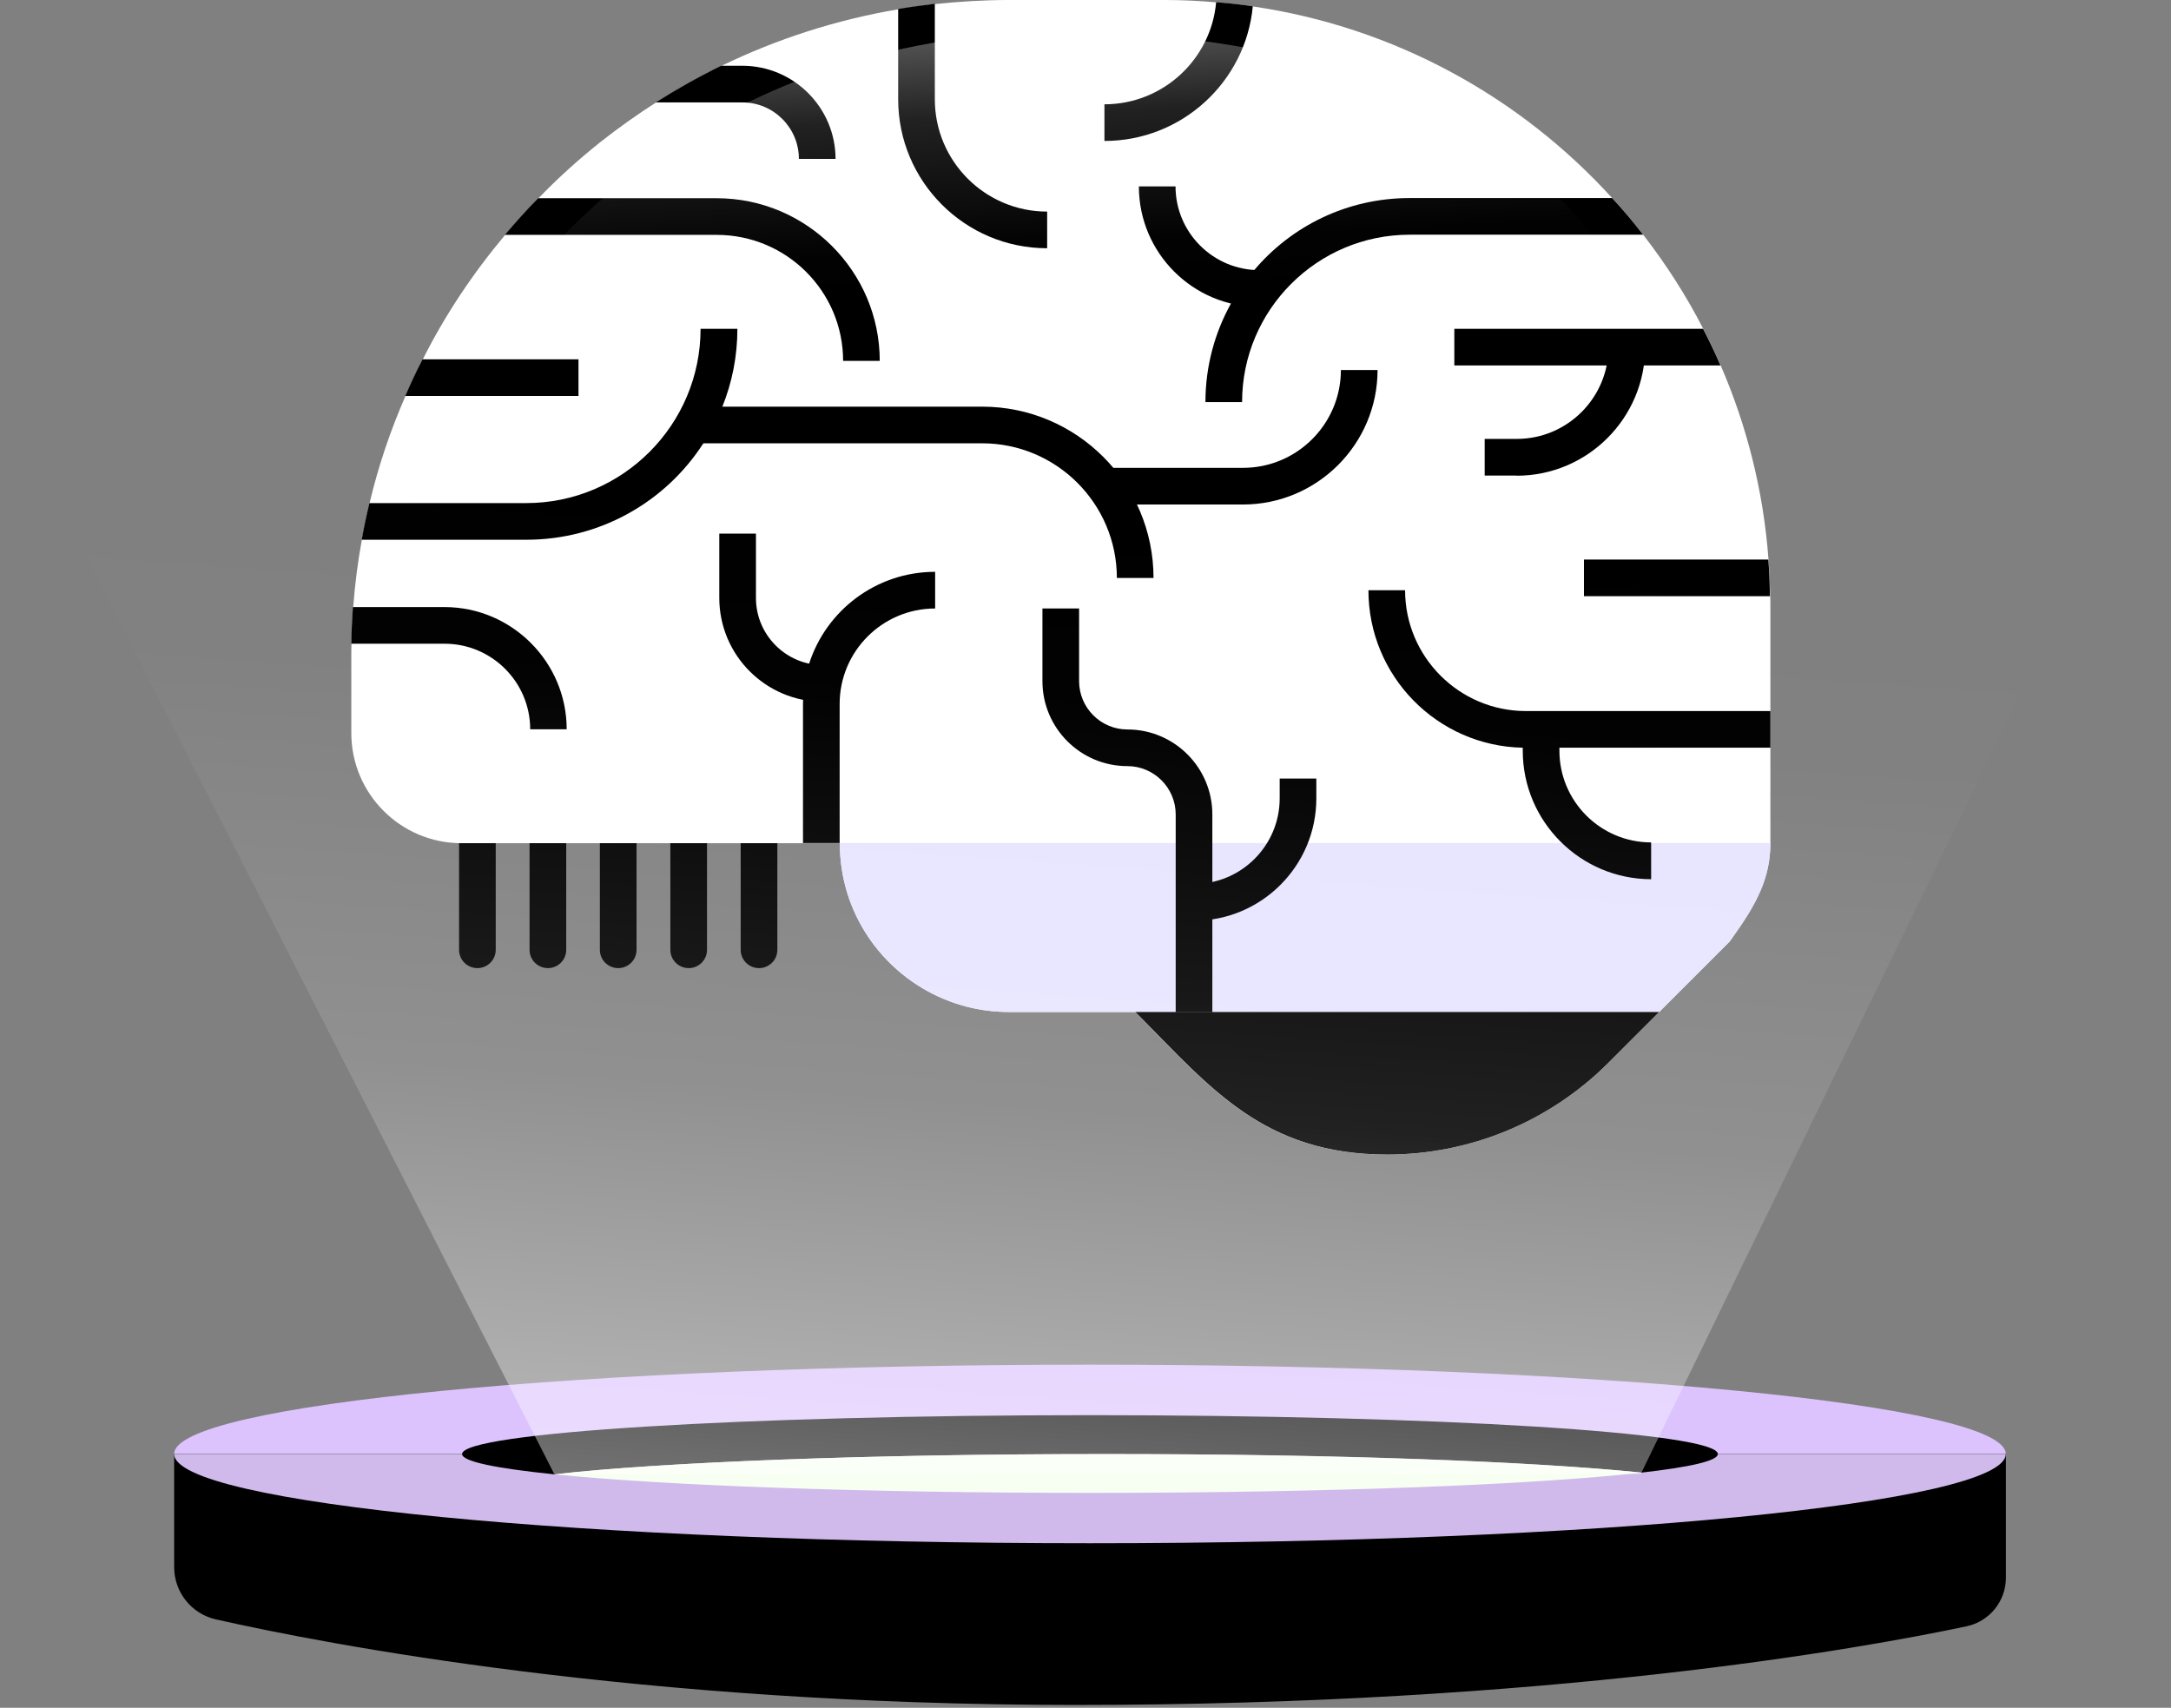
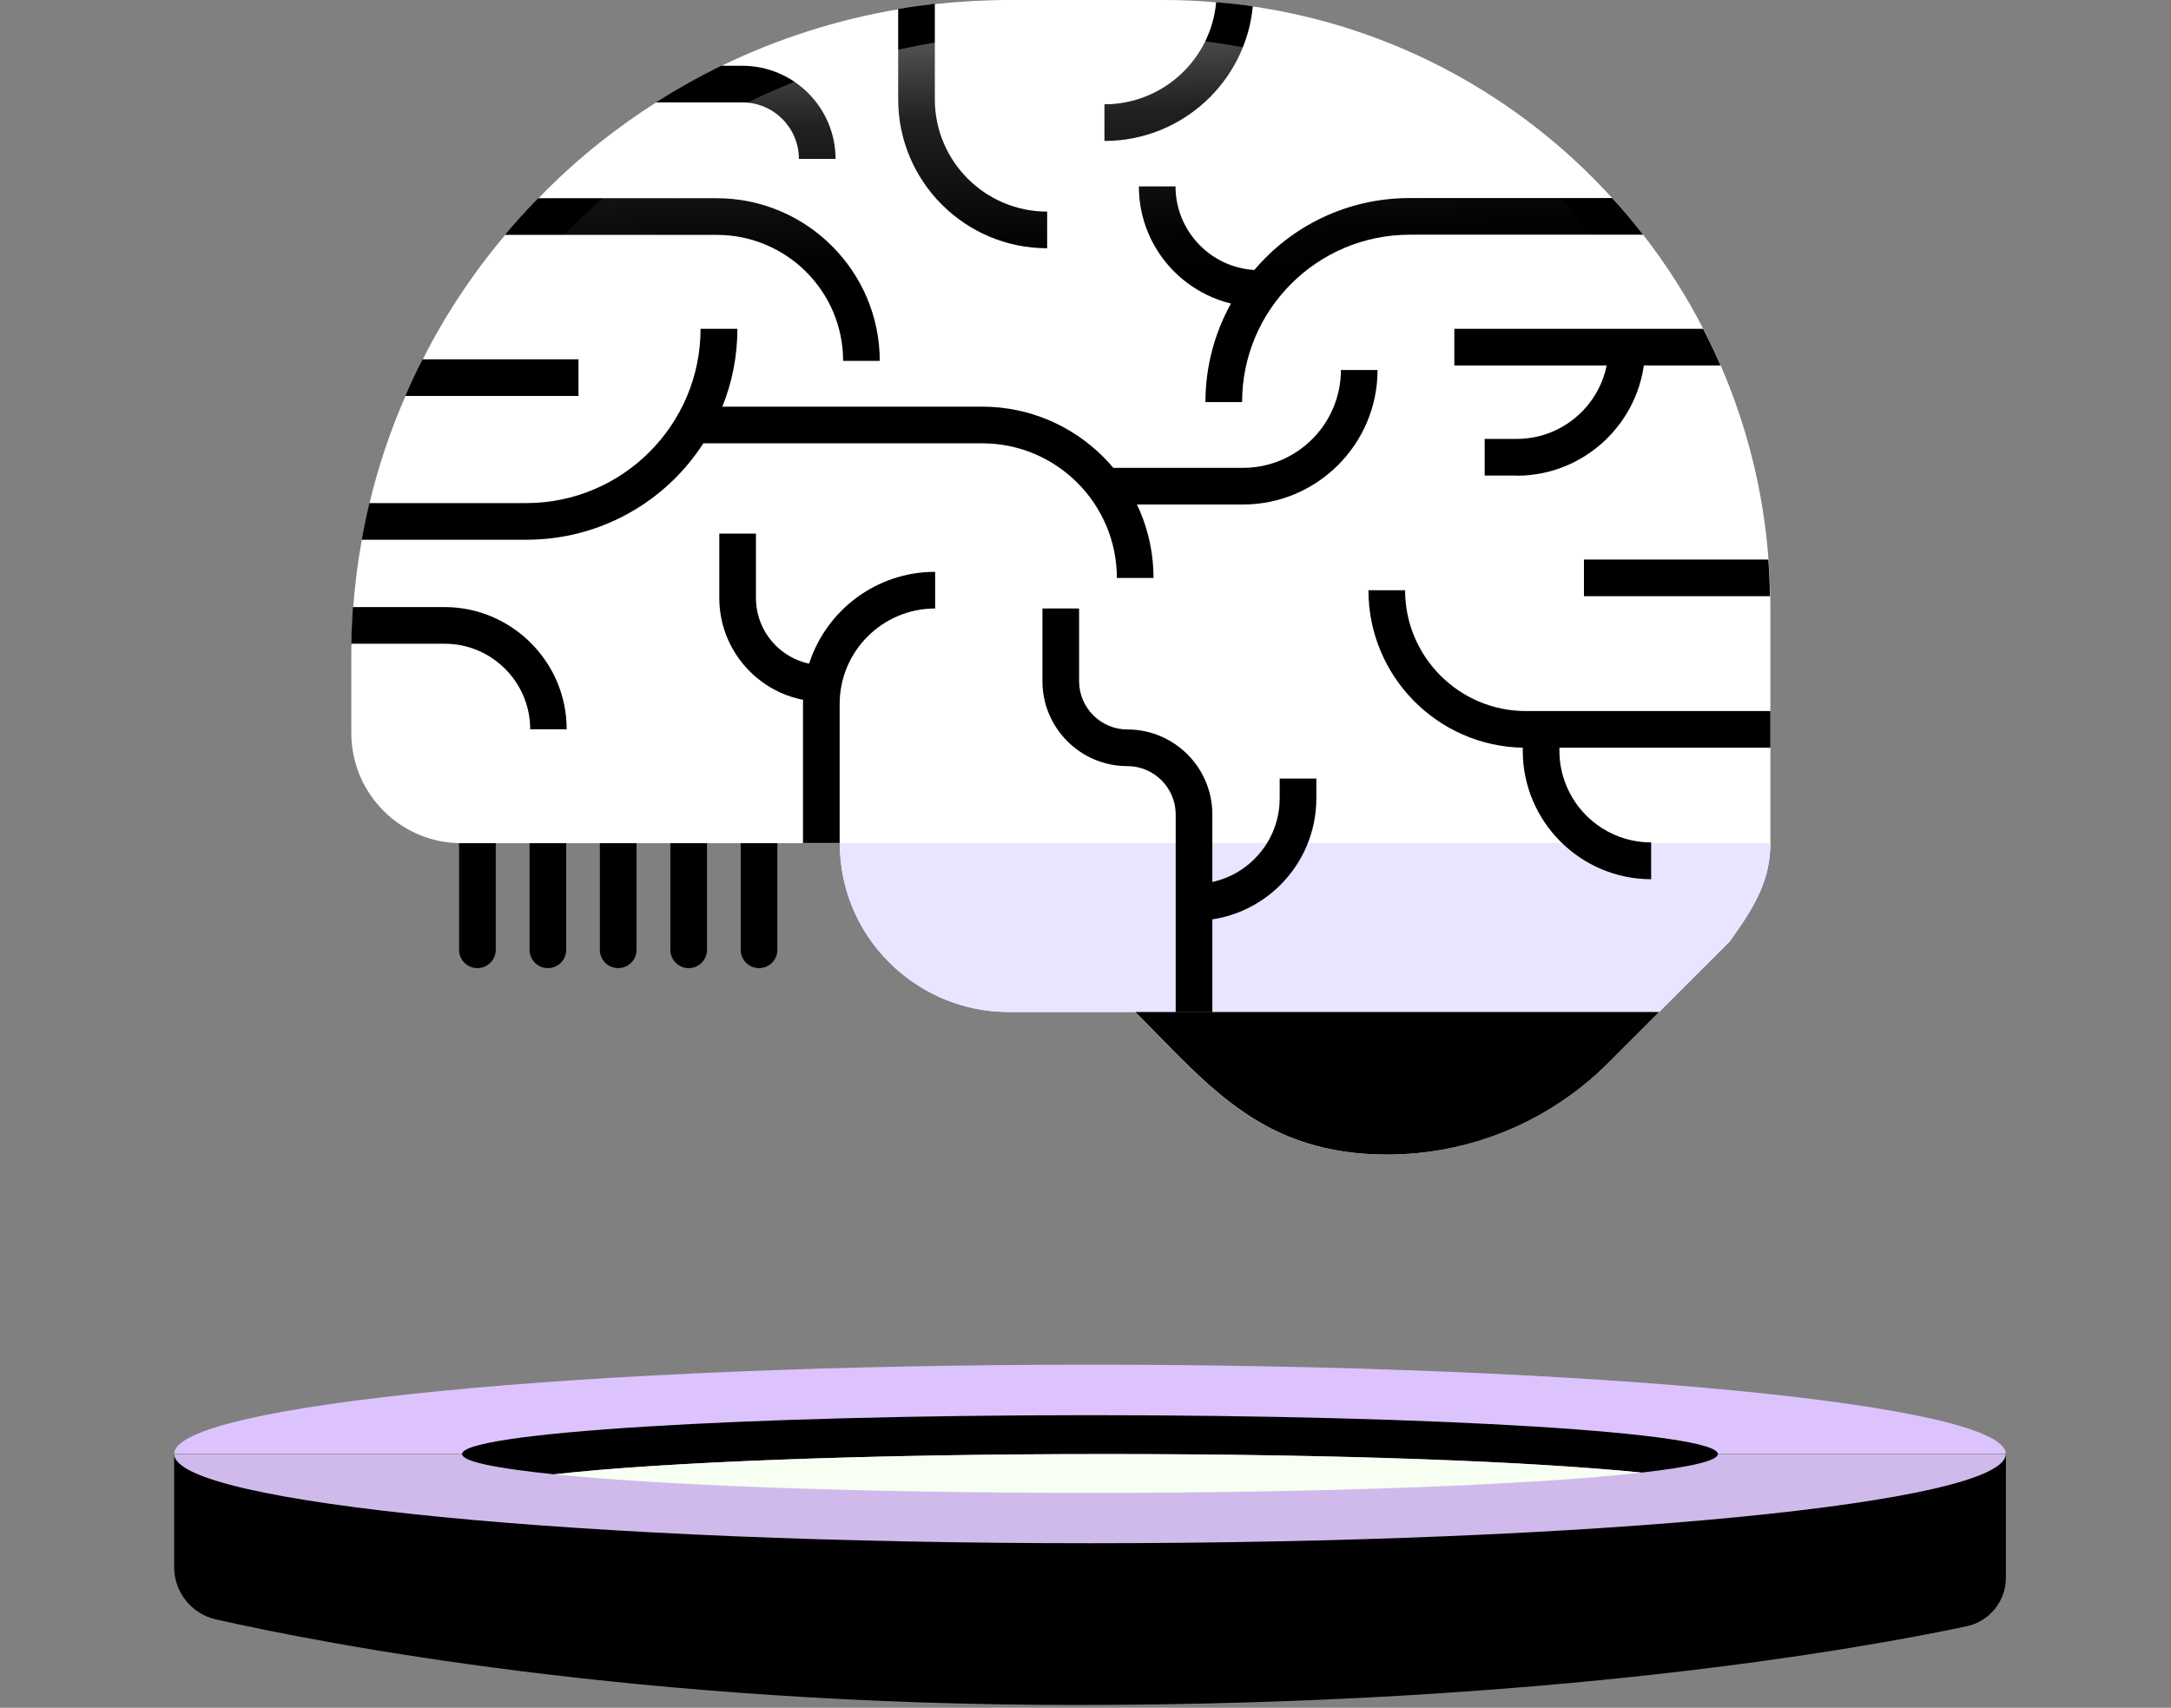
<svg xmlns="http://www.w3.org/2000/svg" width="436" height="343" viewBox="0 0 436 343" fill="none">
  <rect x="0" y="0" width="436" height="343" fill="#808080" stroke="none" />
  <path d="M355.546 121.77V169.352H92.671C80.475 169.352 70.554 159.431 70.554 147.236V131.943C70.554 131.059 70.554 130.174 70.585 129.321C70.617 126.856 70.743 124.392 70.933 121.927C71.28 117.378 71.849 112.86 72.671 108.405C73.113 105.94 73.618 103.476 74.219 101.043C75.988 93.586 78.421 86.414 81.423 79.558C82.497 77.062 83.634 74.629 84.898 72.196C89.416 63.191 95.04 54.818 101.454 47.172C103.603 44.613 105.814 42.148 108.152 39.81C112.007 35.798 116.178 32.038 120.538 28.562C124.14 25.719 127.868 23.065 131.723 20.6C135.957 17.915 140.348 15.45 144.867 13.239C155.925 7.867 167.868 3.981 180.412 1.864C182.845 1.453 185.309 1.137 187.773 0.821C192.608 0.316 197.536 0 202.529 0H233.84C237.379 0 240.854 0.158 244.298 0.474C246.762 0.664 249.195 0.916 251.628 1.295C280.096 5.466 305.341 19.494 323.793 39.81C326.004 42.18 328.058 44.645 330.017 47.172C334.598 53.081 338.642 59.368 342.055 66.035C343.319 68.468 344.488 70.901 345.562 73.397C350.807 85.498 354.156 98.61 355.167 112.386C355.357 114.818 355.451 117.283 355.515 119.779C355.546 120.442 355.546 121.106 355.546 121.77Z" fill="white" />
  <path d="M355.545 169.352C355.545 176.43 352.67 181.675 347.994 188.215C347.804 188.499 347.583 188.784 347.362 189.1L322.97 213.491C311.185 225.277 295.198 231.88 278.547 231.88C266.098 231.88 257.188 228.468 249.668 223.318C242.149 218.168 236.019 211.375 229.226 204.518L227.962 203.254H202.591C190.869 203.254 180.474 197.251 174.376 188.183C170.743 182.781 168.657 176.335 168.657 169.321H355.545V169.352Z" fill="white" />
  <path d="M355.545 169.352C355.545 176.43 352.67 181.675 347.994 188.215C347.804 188.499 347.583 188.784 347.362 189.1L322.97 213.491C311.185 225.277 295.198 231.88 278.547 231.88C266.098 231.88 257.188 228.468 249.668 223.318C242.149 218.168 236.019 211.375 229.226 204.518L227.962 203.254H202.591C190.869 203.254 180.474 197.251 174.376 188.183C170.743 182.781 168.657 176.335 168.657 169.321H355.545V169.352Z" fill="#E7E5FF" />
  <path d="M333.177 203.286L322.972 213.492C311.186 225.277 295.231 231.881 278.58 231.881C266.131 231.881 257.221 228.468 249.701 223.318C242.182 218.168 236.052 211.375 229.259 204.519L227.995 203.255H333.177V203.286Z" fill="black" />
  <path d="M113.84 146.478H106.478C106.478 136.999 98.769 129.29 89.29 129.29H70.554C70.585 126.825 70.712 124.361 70.87 121.928H89.258C102.781 121.928 113.808 132.955 113.808 146.478H113.84Z" fill="black" />
  <path d="M148.089 66.035C148.089 71.564 147.015 76.873 145.056 81.707C144.014 84.297 142.781 86.762 141.233 89.068C133.713 100.727 120.601 108.405 105.688 108.405H72.639C73.082 105.94 73.587 103.476 74.187 101.043H105.688C124.993 101.043 140.696 85.34 140.696 66.035H148.058H148.089Z" fill="black" />
  <path d="M355.548 142.812V150.174H305.848C288.66 149.858 274.821 135.798 274.821 118.547H282.183C282.183 131.912 293.051 142.812 306.448 142.812H355.548Z" fill="black" />
  <path d="M116.177 72.163V79.525H81.39C82.464 77.029 83.602 74.596 84.866 72.163H116.208H116.177Z" fill="black" />
  <path d="M329.985 47.14H283.097C264.55 47.14 249.448 62.211 249.448 80.758H242.086C242.086 73.586 243.95 66.824 247.236 60.916C248.563 58.514 250.111 56.271 251.912 54.218C259.4 45.371 270.585 39.778 283.097 39.778H323.761C325.972 42.148 328.026 44.612 329.985 47.14Z" fill="black" />
  <path d="M345.531 73.397H292.071V66.035H342.024C343.288 68.468 344.457 70.901 345.531 73.397Z" fill="black" />
  <path d="M187.804 114.851V122.212C177.22 122.212 168.626 130.806 168.626 141.391V169.321H161.264V141.391C161.264 141.138 161.264 140.854 161.296 140.569C161.327 138.01 161.77 135.609 162.496 133.302C165.909 122.623 175.956 114.851 187.773 114.851H187.804Z" fill="black" />
  <path d="M210.3 42.498V49.859C193.775 49.859 180.379 36.431 180.379 19.938V1.802C182.812 1.392 185.276 1.076 187.741 0.76V19.938C187.741 32.387 197.851 42.498 210.3 42.498Z" fill="black" />
  <path d="M251.597 1.264C250.176 16.398 237.379 28.31 221.803 28.31V20.948C233.556 20.948 243.225 11.912 244.236 0.442C246.7 0.632 249.133 0.885 251.566 1.264H251.597Z" fill="black" />
  <path d="M176.682 72.481H169.321C169.321 58.516 157.946 47.173 143.949 47.173H101.39C103.539 44.646 105.75 42.15 108.088 39.812H143.949C161.959 39.812 176.682 54.472 176.682 72.513V72.481Z" fill="black" />
  <path d="M253.585 61.644H252.921C239.588 61.644 228.719 50.806 228.719 37.441H236.081C236.081 46.699 243.632 54.25 252.89 54.25H253.553V61.612L253.585 61.644Z" fill="black" />
  <path d="M165.308 140.948C153.807 140.948 144.455 131.595 144.455 120.094V107.172H151.816V120.094C151.816 127.519 157.851 133.586 165.308 133.586V140.948Z" fill="black" />
  <path d="M243.475 203.287H236.114V163.572C236.114 158.232 231.753 153.872 226.414 153.872C216.998 153.872 209.352 146.226 209.352 136.81V122.213H216.714V136.81C216.714 142.15 221.074 146.51 226.414 146.51C235.829 146.51 243.475 154.156 243.475 163.572V203.287Z" fill="black" />
  <path d="M239.81 184.899V177.537C249.289 177.537 256.998 169.827 256.998 160.349V156.368H264.36V160.349C264.36 173.903 253.333 184.93 239.778 184.93L239.81 184.899Z" fill="black" />
  <path d="M231.661 116.082H224.299C224.299 101.169 212.166 89.037 197.253 89.037H139.244V81.675H197.253C216.211 81.675 231.661 97.094 231.661 116.082Z" fill="black" />
  <path d="M249.638 101.327H221.803V93.965H249.638C260.476 93.965 269.291 85.15 269.291 74.312H276.653C276.653 89.194 264.52 101.327 249.638 101.327Z" fill="black" />
  <path d="M331.628 176.587C317.41 176.587 305.814 165.023 305.814 150.774V146.477H313.176V150.774C313.176 160.947 321.454 169.194 331.596 169.194V176.556L331.628 176.587Z" fill="black" />
  <path d="M304.614 95.513H298.168V88.152H304.614C314.788 88.152 323.034 79.874 323.034 69.731H330.396C330.396 83.95 318.832 95.545 304.582 95.545L304.614 95.513Z" fill="black" />
  <path d="M355.482 119.747H318.104V112.385H355.134C355.324 114.818 355.418 117.282 355.45 119.747H355.482Z" fill="black" />
  <path d="M167.804 31.913H160.442C160.442 25.657 155.355 20.57 149.099 20.57H131.69C135.924 17.884 140.316 15.42 144.834 13.208H149.068C159.399 13.208 167.804 21.612 167.804 31.944V31.913Z" fill="black" />
  <path d="M92.195 169.354V190.775C92.195 192.861 93.933 194.504 95.987 194.44H96.05C98.009 194.346 99.557 192.734 99.557 190.775V169.354H92.195Z" fill="black" />
  <path d="M106.352 169.354V190.775C106.352 192.861 108.089 194.504 110.143 194.44H110.206C112.165 194.346 113.713 192.734 113.713 190.775V169.354H106.352Z" fill="black" />
  <path d="M120.473 169.354V190.775C120.473 192.861 122.211 194.504 124.265 194.44H124.328C126.287 194.346 127.835 192.734 127.835 190.775V169.354H120.473Z" fill="black" />
  <path d="M134.627 169.354V190.775C134.627 192.861 136.365 194.504 138.418 194.44H138.482C140.441 194.346 141.989 192.734 141.989 190.775V169.354H134.627Z" fill="black" />
  <path d="M148.752 169.354V190.775C148.752 192.861 150.49 194.504 152.544 194.44H152.607C154.566 194.346 156.114 192.734 156.114 190.775V169.354H148.752Z" fill="black" />
  <path d="M104.581 57.378C104.581 57.378 139.241 6.446 213.048 6.446C303.254 6.446 324.707 55.198 324.707 55.198L104.581 57.378Z" fill="url(#paint0_linear_1286_6690)" />
  <path d="M34.977 292.037V314.754C34.977 319.778 38.453 324.138 43.35 325.244C65.183 330.173 128.311 342.432 215.894 342.432C310.87 342.432 373.777 331.12 394.946 326.634C399.559 325.654 402.845 321.579 402.845 316.871V292.037H34.977Z" fill="black" />
  <path d="M218.896 274.09C117.316 274.09 34.978 282.115 34.978 292.005H402.814C402.814 282.115 320.476 274.09 218.896 274.09Z" fill="#DCC3FD" />
  <path d="M218.896 309.951C320.476 309.951 402.814 301.926 402.814 292.037H34.978C34.978 301.926 117.316 309.951 218.896 309.951Z" fill="#D0BAEB" />
  <path d="M329.669 295.765C339.432 294.659 344.993 293.395 344.993 292.037C344.993 287.708 288.531 284.232 218.894 284.232C149.258 284.232 92.796 287.74 92.796 292.037C92.796 293.522 99.558 294.912 111.311 296.112C132.702 293.68 174.281 292.037 222.086 292.037C269.89 292.037 307.52 293.522 329.669 295.765Z" fill="black" />
  <path d="M329.67 295.765C307.49 293.522 267.616 292.037 222.087 292.037C174.283 292.037 132.703 293.68 111.312 296.113C133.493 298.356 173.366 299.841 218.896 299.841C266.7 299.841 308.28 298.198 329.67 295.765Z" fill="#F7FFF2" />
-   <path d="M111.311 296.05L0 77.851H435.703L329.511 296.05H111.311Z" fill="url(#paint1_linear_1286_6690)" />
  <defs>
    <linearGradient id="paint0_linear_1286_6690" x1="210.047" y1="-35.26" x2="214.912" y2="61.296" gradientUnits="userSpaceOnUse">
      <stop stop-color="white" />
      <stop offset="0.22" stop-color="white" stop-opacity="0.578" />
      <stop offset="0.6" stop-color="white" stop-opacity="0.13" />
      <stop offset="0.87" stop-color="white" stop-opacity="0.01" />
      <stop offset="1" stop-color="white" stop-opacity="0" />
    </linearGradient>
    <linearGradient id="paint1_linear_1286_6690" x1="194.882" y1="401.453" x2="216.051" y2="103.064" gradientUnits="userSpaceOnUse">
      <stop stop-color="white" />
      <stop offset="0.22" stop-color="white" stop-opacity="0.578" />
      <stop offset="0.6" stop-color="white" stop-opacity="0.13" />
      <stop offset="0.87" stop-color="white" stop-opacity="0.01" />
      <stop offset="1" stop-color="white" stop-opacity="0" />
    </linearGradient>
  </defs>
</svg>